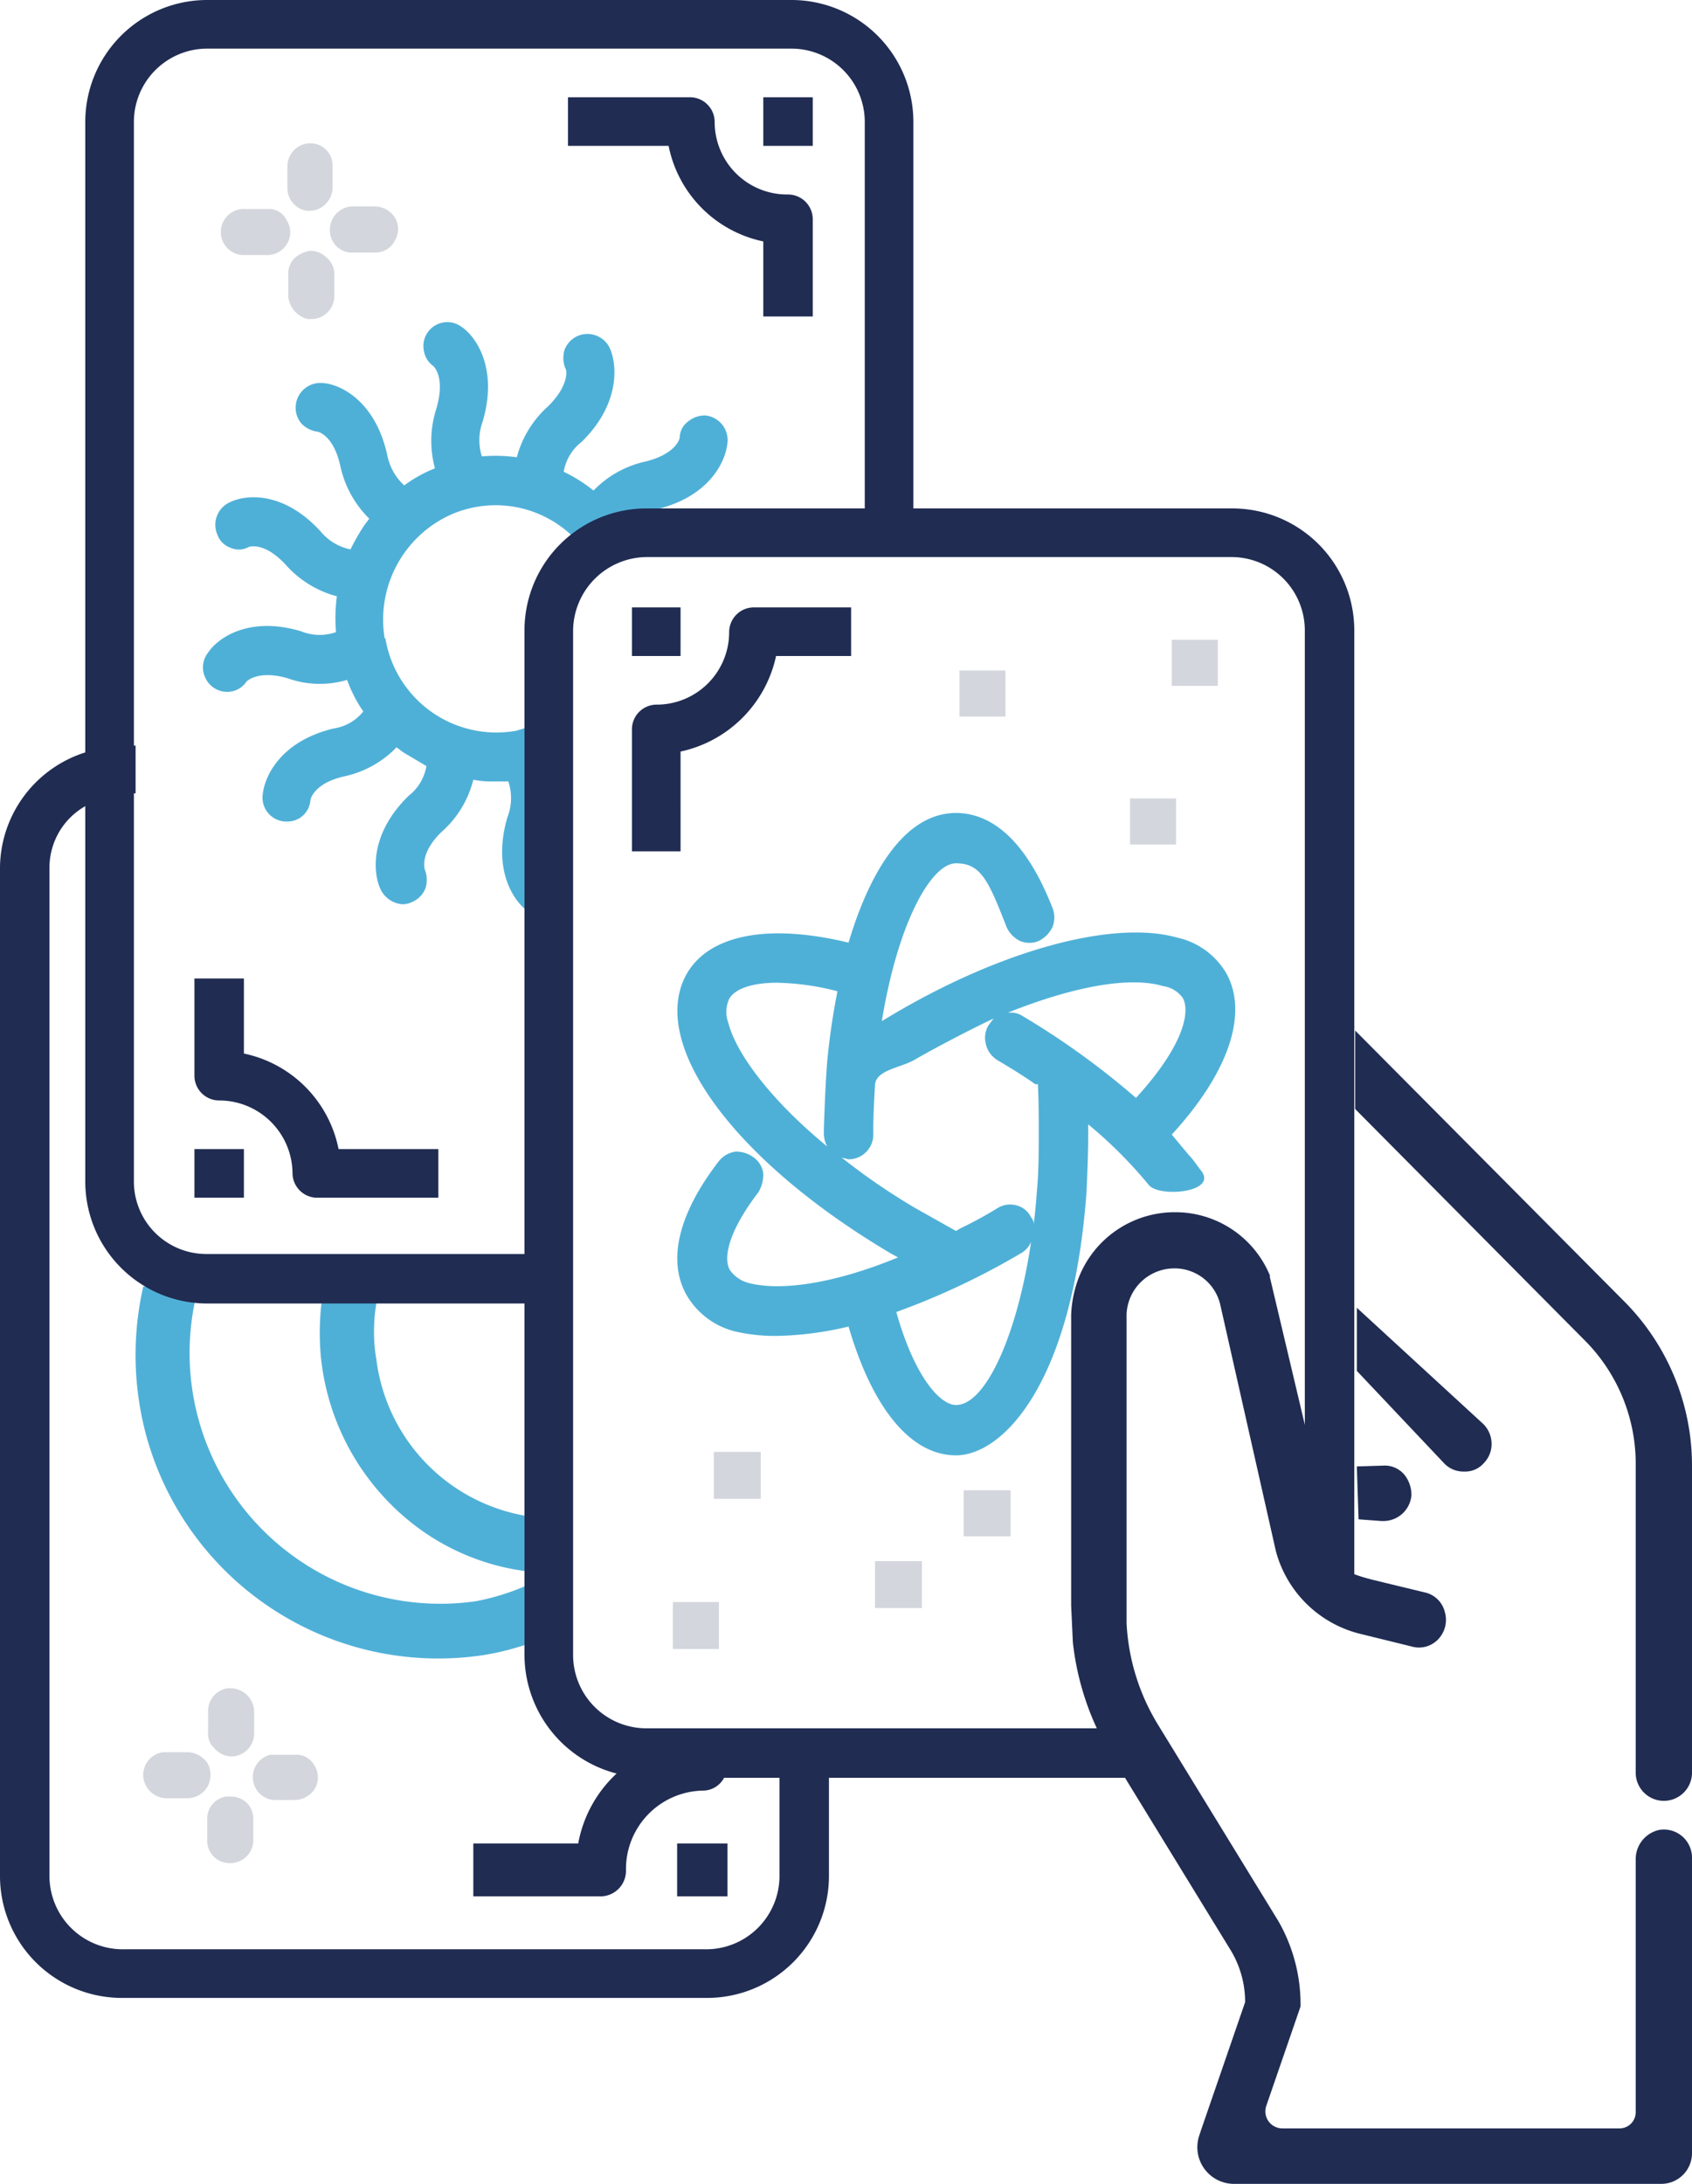
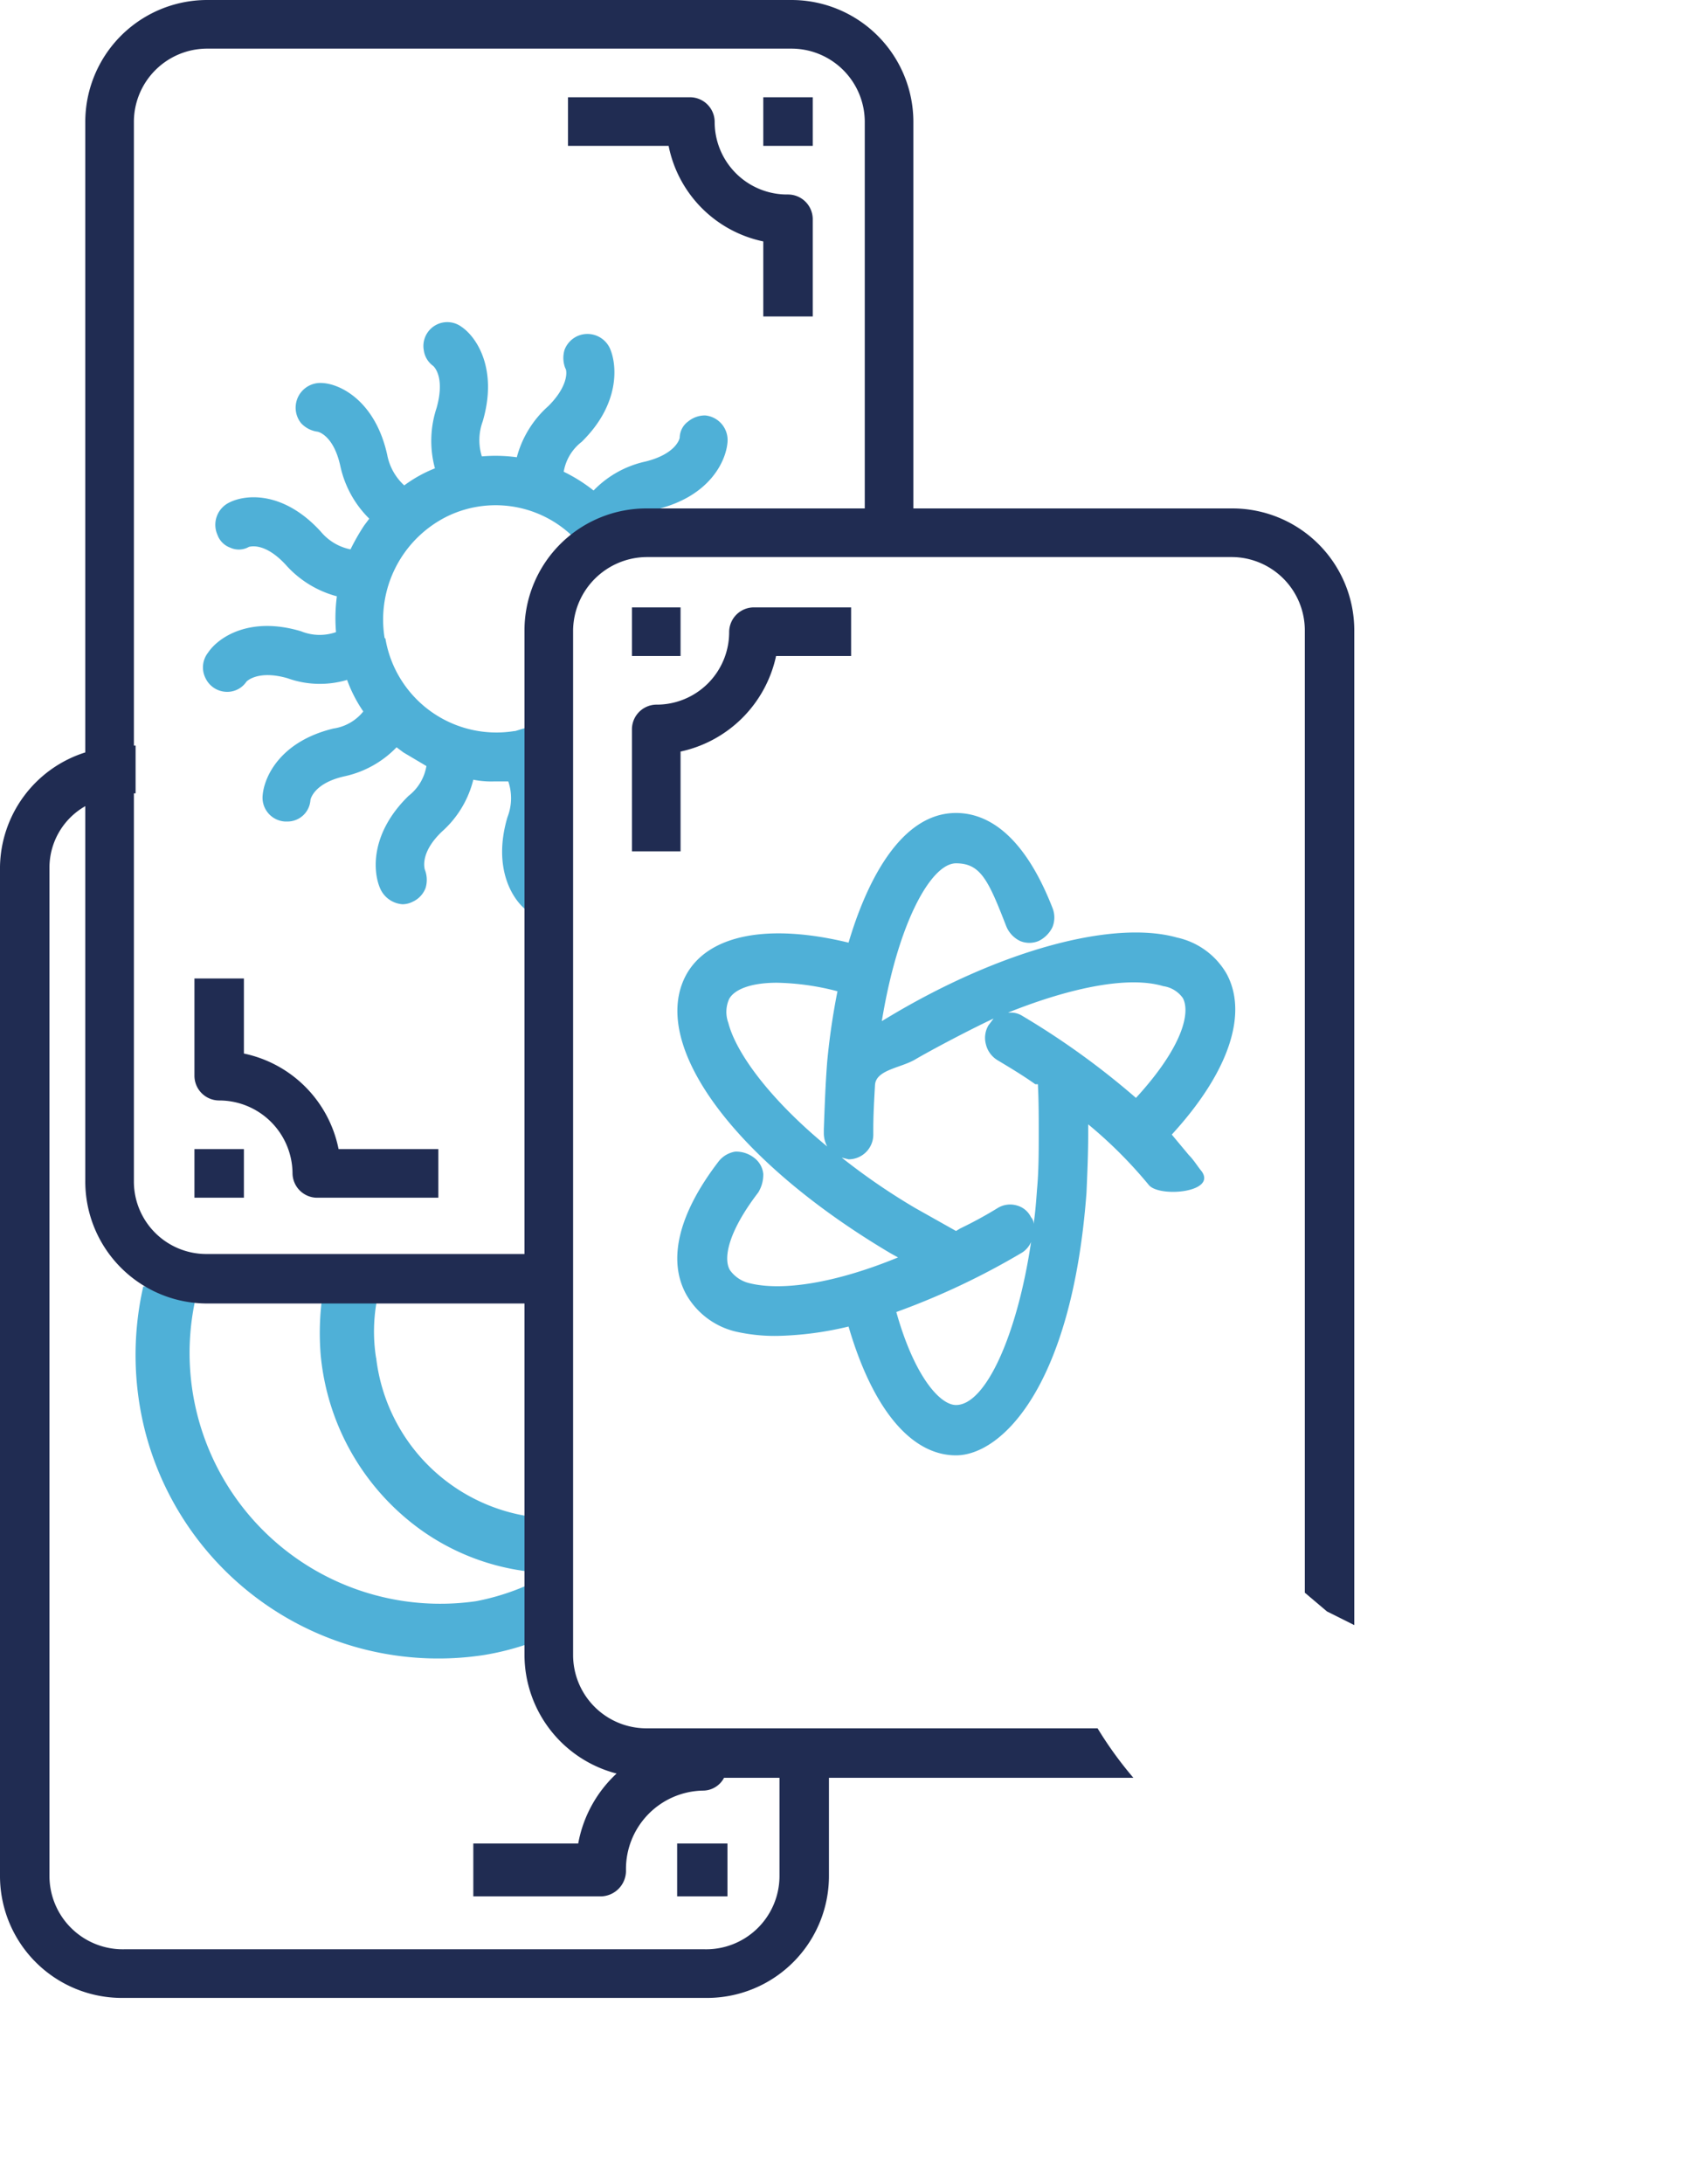
<svg xmlns="http://www.w3.org/2000/svg" viewBox="0 0 198.4 256">
-   <path d="M34.6,205.7H31.7A2.7,2.7,0,0,0,32,211h2.5a2.8,2.8,0,0,0,2.4-1.3,2.6,2.6,0,0,0,0-2.7A2.4,2.4,0,0,0,34.6,205.7Zm-7.5.2a2.7,2.7,0,0,0,2.7-2.7v-2.5a2.8,2.8,0,0,0-2.7-2.8h-.4a2.7,2.7,0,0,0-2.3,2.6v2.5a2.3,2.3,0,0,0,.7,1.9A2.8,2.8,0,0,0,27.1,205.9Zm-2.7.9a2.9,2.9,0,0,0-2.3-1.4h-3a2.7,2.7,0,0,0-2.3,2.9,2.8,2.8,0,0,0,2.6,2.5H22a2.8,2.8,0,0,0,2.3-1.3A2.9,2.9,0,0,0,24.4,206.8Zm2.6,3.8h-.5a2.6,2.6,0,0,0-2.2,2.6v2.6a2.6,2.6,0,0,0,2.6,2.6,2.7,2.7,0,0,0,2.8-2.5v-2.6a2.6,2.6,0,0,0-.7-1.9A2.7,2.7,0,0,0,27,210.6Zm86-30.5h5.5v-5.4H113Zm-10.4,8.4h5.5V183h-5.5ZM137.4,75v5.4h5.4V75Zm-19.5,3.6h-5.4V84h5.4ZM83.7,175.7h5.5v-5.5H83.7ZM132.5,99h5.4V93.6h-5.4ZM78.9,193.3h5.4v-5.5H78.9ZM43.9,24.2H41.4a2.7,2.7,0,0,0-2.7,2.5A2.6,2.6,0,0,0,41,29.6h3a2.5,2.5,0,0,0,2.3-1.4,2.6,2.6,0,0,0,0-2.7A2.8,2.8,0,0,0,43.9,24.2Zm-5.6,6a2.7,2.7,0,0,0-1.9-.8,3.4,3.4,0,0,0-1.9.9,2.6,2.6,0,0,0-.7,1.9v2.5a3,3,0,0,0,2.3,2.7h.5a2.7,2.7,0,0,0,2.6-2.8V32.1A2.5,2.5,0,0,0,38.3,30.2Zm-9.9-.3h3a2.7,2.7,0,0,0,2.3-1.4,2.6,2.6,0,0,0-.1-2.7,2.3,2.3,0,0,0-2.3-1.3H28.8a2.7,2.7,0,0,0-.4,5.4Zm7.5-5.2h.4a2.6,2.6,0,0,0,1.9-.8,2.8,2.8,0,0,0,.8-2V19.4a2.6,2.6,0,0,0-2.7-2.6,2.7,2.7,0,0,0-2.6,2.7v2.6A2.7,2.7,0,0,0,35.9,24.7Z" style="fill:#d3d6dc" />
-   <path d="M185.7,157a20.5,20.5,0,0,1,6.1,14.8v36a3.3,3.3,0,0,0,6.6,0v-36a27.3,27.3,0,0,0-8.1-19.4l-31.4-31.6V130Zm-14.1,15.5h.1a2.9,2.9,0,0,0,2.3-1,3.2,3.2,0,0,0,.9-2.3,3.3,3.3,0,0,0-1-2.3l-14.8-13.6v7.4l10.3,10.9A3.1,3.1,0,0,0,171.6,172.5Zm-12.5-.6.2,6.2,2.7.2h.2a3.3,3.3,0,0,0,3.3-3,3.8,3.8,0,0,0-.8-2.4,3,3,0,0,0-2.3-1.1Zm39.3,45.8a3.3,3.3,0,0,0-3.8-3.2,3.5,3.5,0,0,0-2.8,3.4v29.7a1.9,1.9,0,0,1-1.9,1.9H150.4a2,2,0,0,1-1.9-2.7l4-11.6v-.3a19.6,19.6,0,0,0-2.6-9.7l-14.1-23a25.2,25.2,0,0,1-3.7-11.9V154.5a5.6,5.6,0,0,1,5.2-5.8,5.5,5.5,0,0,1,5.8,4.3l6.5,28.8a13.6,13.6,0,0,0,9.8,9.7l6.1,1.5a3.1,3.1,0,0,0,3.1-.8,3.3,3.3,0,0,0,.8-3.3,3.1,3.1,0,0,0-2.2-2.2l-6.2-1.5c-3.9-1-4.1-1.5-4.9-5.1l-7.2-30.4v-.2a12,12,0,0,0-11.1-7.4,12.1,12.1,0,0,0-11.2,7.4,13.5,13.5,0,0,0-1,4.7v34l.2,4.3a32.3,32.3,0,0,0,4.4,13.1l14.1,23a11.7,11.7,0,0,1,1.7,6.1l-5.1,14.8-.3.9a4.3,4.3,0,0,0,4,5.6h50.2a3.6,3.6,0,0,0,3.6-3.6Z" style="fill:#202c52" />
  <path d="M139.4,135.4l-2-2.4c6.7-7.3,9-14.2,6.4-18.9a8.9,8.9,0,0,0-5.8-4.2c-7.5-2.1-20.7,1.5-33.6,9.2l-1,.6c1.9-11.6,5.8-18.5,8.7-18.5s3.8,2,5.9,7.4a3.3,3.3,0,0,0,1.6,1.7,2.8,2.8,0,0,0,2.2,0,3.5,3.5,0,0,0,1.6-1.6,3,3,0,0,0,0-2.3c-3.6-9.2-8.1-11.1-11.3-11.1-6.9,0-10.8,9.1-12.6,15.2-9.5-2.3-16.4-.9-19,3.7C76,122.3,86,136,104.4,146.9l.9.5c-7.3,3-13.6,4-17.5,3a3.9,3.9,0,0,1-2.2-1.5c-.8-1.3-.3-4.4,3.3-9.1a4,4,0,0,0,.6-2.2,2.7,2.7,0,0,0-1.1-1.9,3.4,3.4,0,0,0-2.2-.7,3.1,3.1,0,0,0-1.9,1.1c-4.7,6.1-6.1,11.6-3.8,15.7a9.1,9.1,0,0,0,5.8,4.3,20.8,20.8,0,0,0,4.8.5,38.8,38.8,0,0,0,8.4-1.1c2.8,9.6,7.3,15.1,12.6,15.1s13.6-8,15.3-30.8c.1-2.3.2-4.6.2-6.8v-1.2a52.6,52.6,0,0,1,7.1,7.1c1.2,1.5,8,.9,6.2-1.6C140.4,136.7,140,136,139.4,135.4Zm-42.4-1c-6.8-5.6-10.7-11-11.6-14.5a3.7,3.7,0,0,1,.1-2.8c.6-1.1,2.5-1.9,5.6-1.9a30,30,0,0,1,7.1,1,81.1,81.1,0,0,0-1.2,8.2c-.2,2.5-.3,5.2-.4,8v.5A3.3,3.3,0,0,0,97,134.4Zm15.1,30.3c-1.9,0-4.9-3.4-7-10.9a86.7,86.7,0,0,0,14.8-7,2.9,2.9,0,0,0,1-1.2C119.3,156.4,115.6,164.7,112.1,164.7Zm9.5-25.3c-.1,1.4-.2,2.7-.4,4.1a1.1,1.1,0,0,0-.3-.8,2.6,2.6,0,0,0-1.7-1.4,2.8,2.8,0,0,0-2.2.3,47.7,47.7,0,0,1-4.4,2.4l-.5.3-4.8-2.7a75.8,75.8,0,0,1-8.6-5.9l.8.2a2.9,2.9,0,0,0,2.9-3v-.5c0-1.7.1-3.4.2-5.2s3-2,4.7-3,6.2-3.4,9.2-4.8l-.6.8a2.9,2.9,0,0,0-.3,2.2,3,3,0,0,0,1.4,1.9c1.5.9,3,1.8,4.4,2.8h.3c.1,1.9.1,3.8.1,5.8S121.8,137.3,121.6,139.4Zm11.6-10.7a91.9,91.9,0,0,0-13.3-9.6,2.5,2.5,0,0,0-1.4-.4h-.3c7.5-3,14.2-4.3,18.2-3.1a3.4,3.4,0,0,1,2.3,1.4C139.6,118.7,138.7,122.7,133.2,128.7ZM85.3,51.9a2.9,2.9,0,0,0-2.6-3.2,3.1,3.1,0,0,0-2,.7,2.4,2.4,0,0,0-1,1.9c0,.1-.4,1.9-4,2.8a12,12,0,0,0-6.1,3.4,18.6,18.6,0,0,0-3.5-2.2,5.6,5.6,0,0,1,2.1-3.5c4.5-4.4,4.2-9,3.3-11a2.9,2.9,0,0,0-3.8-1.4A2.9,2.9,0,0,0,66.2,41a3.3,3.3,0,0,0,.1,2.2c.1,0,.6,1.8-2,4.4a12.2,12.2,0,0,0-3.7,6,18.6,18.6,0,0,0-4.1-.1,6.4,6.4,0,0,1,.1-4.1c1.8-6.1-.7-9.9-2.5-11.1a2.8,2.8,0,0,0-4.4,2.8,2.7,2.7,0,0,0,1.1,1.8c.1.1,1.4,1.3.4,4.9a12.3,12.3,0,0,0-.2,7.1,15.8,15.8,0,0,0-3.6,2,6.5,6.5,0,0,1-2-3.6C44,47,39.9,45,37.8,44.9a2.9,2.9,0,0,0-2.5,4.7,3.2,3.2,0,0,0,1.9,1c.1,0,1.9.4,2.7,4a12.3,12.3,0,0,0,3.4,6.2l-.6.8a25.4,25.4,0,0,0-1.6,2.8,6.1,6.1,0,0,1-3.5-2.1c-4.3-4.7-8.7-4.4-10.7-3.4a2.9,2.9,0,0,0-1.4,3.8A2.5,2.5,0,0,0,27,64.2a2.4,2.4,0,0,0,2.2-.1c.1,0,1.8-.6,4.3,2.1a12.2,12.2,0,0,0,6,3.7,19.7,19.7,0,0,0-.1,4.2,5.8,5.8,0,0,1-4.1-.1c-6-1.8-9.7.7-10.9,2.5a2.8,2.8,0,0,0-.3,3,2.8,2.8,0,0,0,2.5,1.6,2.7,2.7,0,0,0,2.3-1.2s1.3-1.4,4.8-.4a11.2,11.2,0,0,0,7,.2,16.2,16.2,0,0,0,1.9,3.7,5.5,5.5,0,0,1-3.5,2c-6.2,1.5-8.1,5.6-8.3,7.8a2.8,2.8,0,0,0,2.6,3.1h.2a2.7,2.7,0,0,0,2.8-2.5c0-.1.4-2,4-2.8a12,12,0,0,0,6.1-3.4l.8.6L50,89.8a5.6,5.6,0,0,1-2.1,3.5c-4.5,4.4-4.2,8.9-3.3,10.9a3.1,3.1,0,0,0,2.6,1.8,2.7,2.7,0,0,0,1.2-.3,2.9,2.9,0,0,0,1.5-1.6,3.3,3.3,0,0,0-.1-2.2c0-.1-.6-1.9,2-4.4a12,12,0,0,0,3.7-6.1,10.6,10.6,0,0,0,2.5.2h1.6a6.1,6.1,0,0,1-.1,4.2c-1.8,6.1.7,9.9,2.5,11.1l.7.4V85l-2.3.7h-.1A13.2,13.2,0,0,1,45.2,74.9a.1.1,0,0,0-.1-.1,13.5,13.5,0,0,1,7.4-14.3,13,13,0,0,1,15.6,3.4v.2l.5.5a13.8,13.8,0,0,1,5.2-2.4l-.3-.5a5.7,5.7,0,0,1,3.5-2C83.2,58.2,85.1,54.1,85.3,51.9ZM44.1,159.2a19.9,19.9,0,0,1,.2-7.3H37.8a31.7,31.7,0,0,0-.2,6.9,28.5,28.5,0,0,0,11.7,20.5,27.2,27.2,0,0,0,15.3,5.1,27.5,27.5,0,0,1-8.8,3.3,29.4,29.4,0,0,1-32.7-36.2l-6.3-.7a36.2,36.2,0,0,0,.3,17.3,35.5,35.5,0,0,0,39.7,25.9,31.5,31.5,0,0,0,8.1-2.5c.3-5.1.6-10.6.6-13.5a21.3,21.3,0,0,1-21.4-18.9Z" style="fill:#4fb0d7" />
  <path d="M22.8,140.4h5.8v-5.7H22.8Zm5.8-16.9v-8.8H22.8v11.4a2.9,2.9,0,0,0,2.9,2.9,8.6,8.6,0,0,1,8.6,8.5,2.9,2.9,0,0,0,2.8,2.9H51.4v-5.7H39.7A14.3,14.3,0,0,0,28.6,123.5ZM89.5,17.1h5.8V11.4H89.5Zm2.9,5.7a8.5,8.5,0,0,1-8.6-8.5,2.9,2.9,0,0,0-2.9-2.9H66.6v5.7H78.4A14.3,14.3,0,0,0,89.5,28.3v8.8h5.8V25.7A2.9,2.9,0,0,0,92.4,22.8Zm-18.3,77h5.7V88.1A14.6,14.6,0,0,0,91,76.9h8.8V71.2H88.4a2.9,2.9,0,0,0-2.9,2.9,8.5,8.5,0,0,1-8.6,8.5,2.9,2.9,0,0,0-2.8,2.9Zm5.7-28.6H74.1v5.7h5.7Zm64.7-11.6H107.1V14.4A14.3,14.3,0,0,0,92.8,0H24.2A14.3,14.3,0,0,0,10,14.4V88.2A14.3,14.3,0,0,0,0,101.6V220a14.3,14.3,0,0,0,14.6,14.2h68A14.3,14.3,0,0,0,97.2,220V208.4h35.7a44.7,44.7,0,0,1-4.2-5.8H75.8a8.6,8.6,0,0,1-8.6-8.6V73.9a8.7,8.7,0,0,1,8.6-8.6h68.7a8.6,8.6,0,0,1,8.5,8.6V186.7l2.6,2.2,3.2,1.6V73.9A14.3,14.3,0,0,0,144.5,59.6ZM72.3,207.9a14.8,14.8,0,0,0-4.5,8.2H55.5v6.2H70.4a3,3,0,0,0,3-3.1,9.2,9.2,0,0,1,9-9.3,2.8,2.8,0,0,0,2.5-1.5h6.5V220a8.6,8.6,0,0,1-8.8,8.5h-68A8.6,8.6,0,0,1,5.8,220V101.6A8.3,8.3,0,0,1,10,94.5v43.9a14.3,14.3,0,0,0,14.2,14.4H61.5V194A14.4,14.4,0,0,0,72.3,207.9ZM101.4,59.6H75.8A14.3,14.3,0,0,0,61.5,73.9V147H24.2a8.5,8.5,0,0,1-8.5-8.6V93h.2V87.4h-.2v-73a8.6,8.6,0,0,1,8.5-8.7H92.8a8.6,8.6,0,0,1,8.6,8.7ZM85.3,216.1H79.4v6.2h5.9Z" style="fill:#202c52" />
</svg>